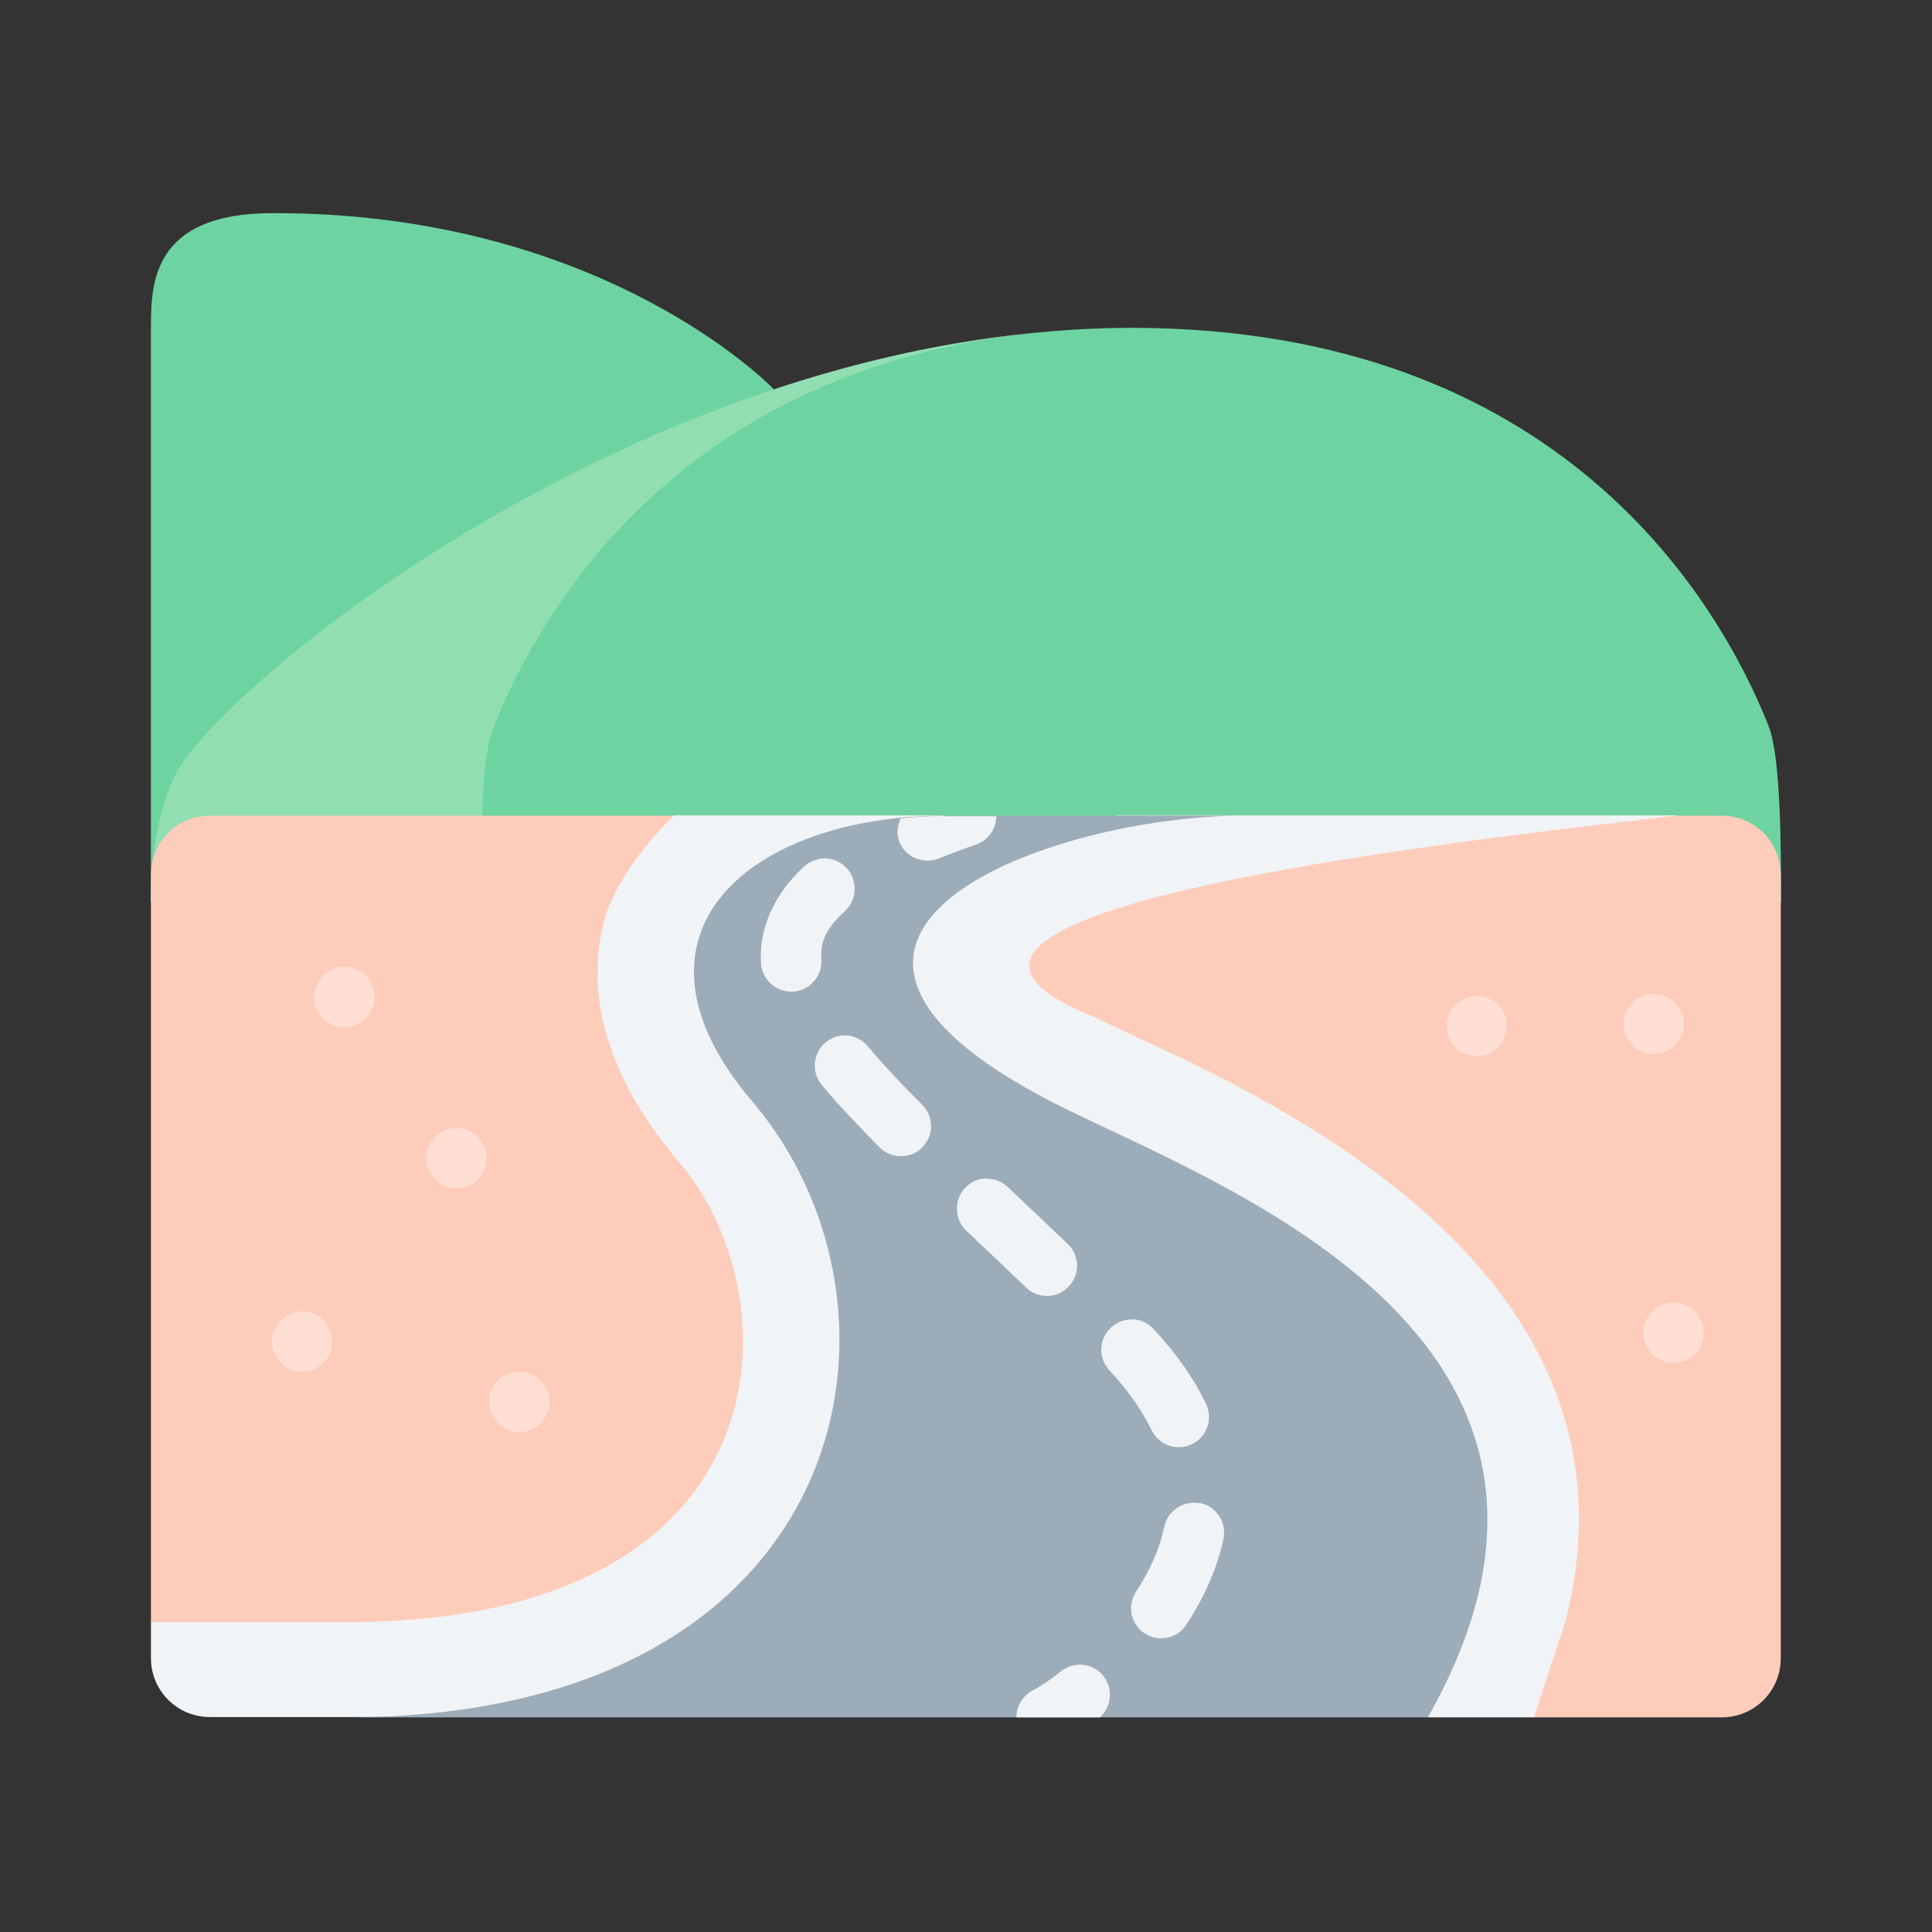
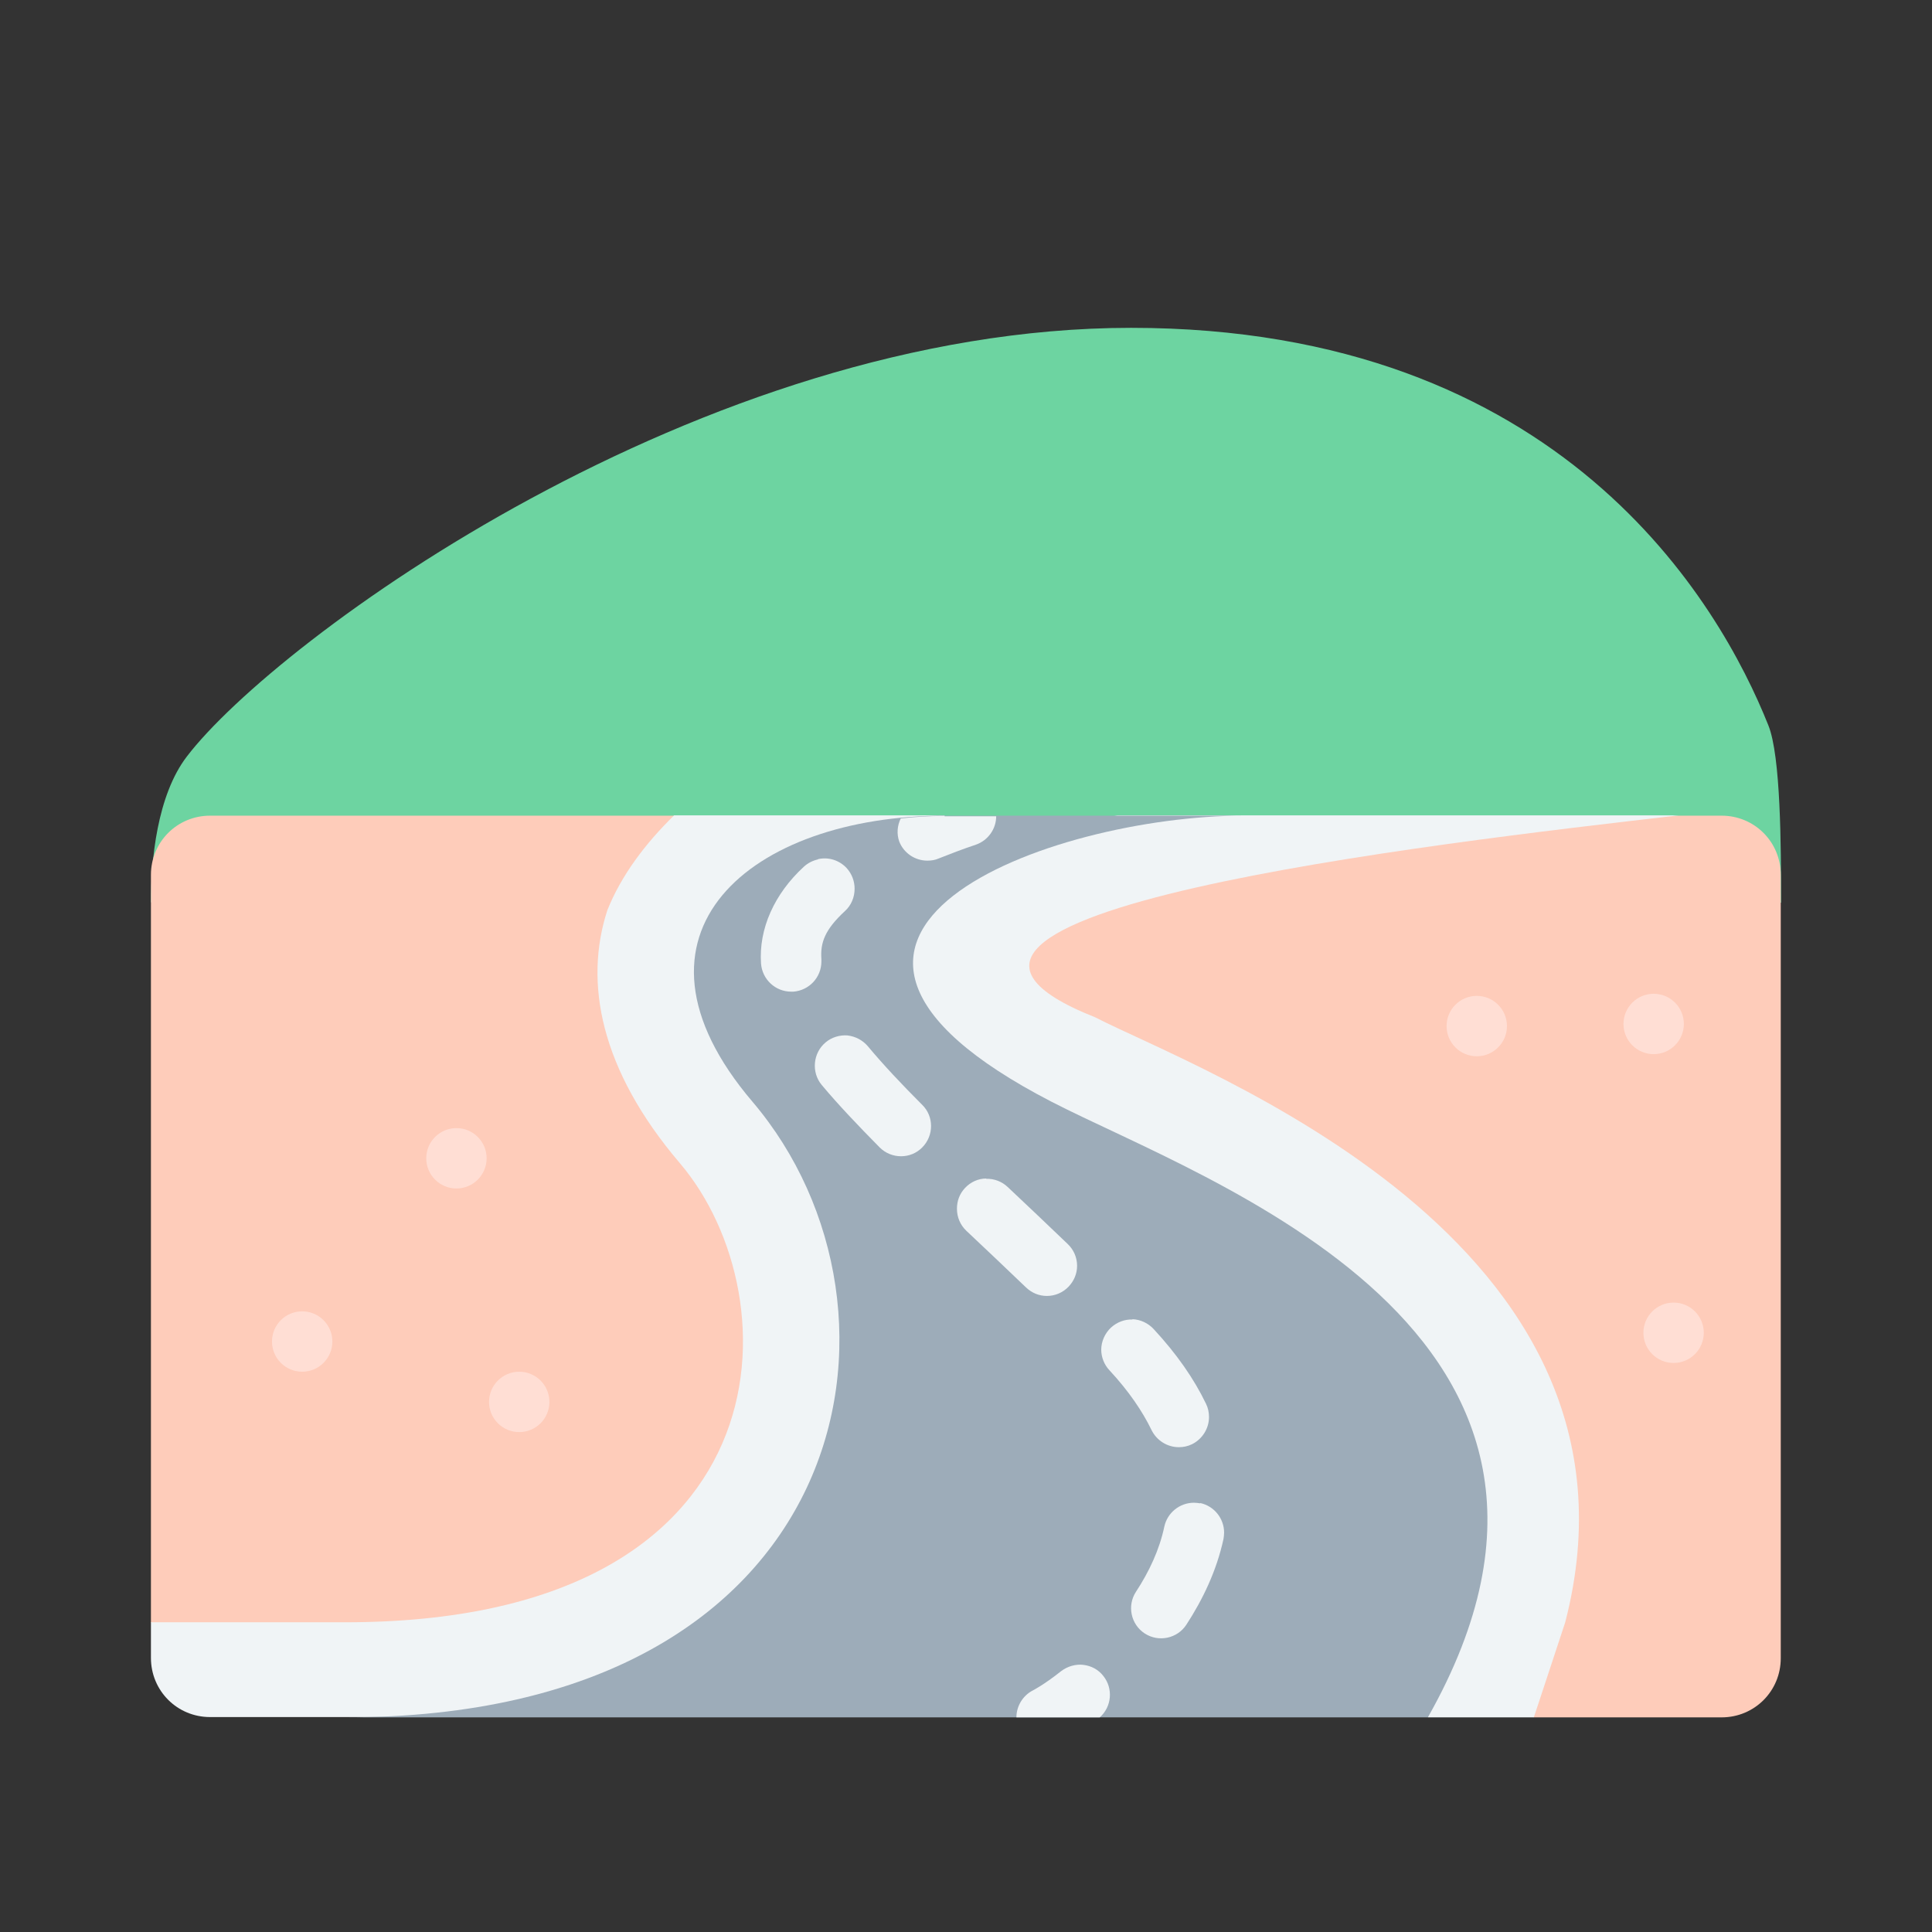
<svg xmlns="http://www.w3.org/2000/svg" width="800px" height="800px" viewBox="0 0 64 64">
  <rect x="0" y="0" width="64" height="64" fill="#333333" stroke="none" />
  <g id="a" />
  <g id="b" />
  <g id="c" />
  <g id="d" />
  <g id="e">
-     <path d="M9.01,7.06c-3.97,.01-4.01,2.33-4.01,3.8V29.89L25.63,12.89s-5.6-5.86-16.62-5.83Z" fill="#6dd4a1" fill-rule="evenodd" />
    <path d="M59,29.9c0-1.88-.01-4.85-.42-5.87-1.61-4.04-6.84-13.17-21.11-13.17S9.13,21.21,6.19,25.06c-.99,1.29-1.19,3.45-1.19,4.83l27.62,4.52,26.38-4.51Z" fill="#6dd4a1" fill-rule="evenodd" />
-     <path d="M34.86,10.97c-13.77,1.1-25.9,10.47-28.67,14.09-.99,1.29-1.19,3.45-1.19,4.83l10.05,1.65c.74-2.46,.92-4.53,.92-4.53,.04-1.21,.13-2.31,.4-2.97,1.51-3.78,6.19-12.03,18.49-13.07Z" fill="#91deb3" fill-rule="evenodd" />
    <path d="M55.62,27.02h1.41c1.09,0,1.96,.87,1.96,1.96v25.95c0,1.09-.87,1.96-1.96,1.96h-6.22l-21.9-24.02s5.9-5.46,6.35-5.32c.45,.15,20.36-.53,20.36-.53Zm-33.29,0H6.96c-1.09,0-1.96,.87-1.96,1.96v24.77l3.97,1.72s19.61,.76,18.98-11.83c-.63-12.58-5.61-16.62-5.61-16.62Z" fill="#feccba" fill-rule="evenodd" />
    <path d="M47.3,56.89h3.51c.3-.91,.65-1.96,1.04-3.15,3.29-12.7-12.22-18.31-15.57-20.04-8.76-3.47,11.11-5.74,19.33-6.69h-18.59l-4.65,.99-1.09-.99h-8.95c-.96,.94-1.75,1.99-2.21,3.14-.78,2.39-.24,5.28,2.4,8.38,3.81,4.47,3.64,15.21-11.08,15.21H5v1.18c0,1.09,.87,1.96,1.96,1.96H23.55l14.86-5.03,8.89,5.03Z" fill="#f0f4f6" fill-rule="evenodd" />
    <path d="M31.29,27.02c-6.39,0-11.13,3.88-6.36,9.48,5.87,6.9,3.41,20.39-13.48,20.39H47.3c7.24-12.8-7.4-17.78-12.46-20.39-10.79-5.57-.03-9.48,6.36-9.48h-9.92Z" fill="#9dacb9" fill-rule="evenodd" />
    <circle cx="17.2" cy="46.44" fill="#ffded4" r="1" />
    <circle cx="15.12" cy="38.37" fill="#ffded4" r="1" />
-     <circle cx="11.41" cy="33.03" fill="#ffded4" r="1" />
    <circle cx="10.01" cy="44.44" fill="#ffded4" r="1" />
    <circle cx="48.92" cy="33.99" fill="#ffded4" r="1" />
    <circle cx="54.78" cy="33.92" fill="#ffded4" r="1" />
    <circle cx="55.44" cy="44.15" fill="#ffded4" r="1" />
    <path d="M35.89,55.15c-.26-.03-.53,.05-.74,.21-.58,.46-.94,.64-.94,.64-.33,.17-.54,.52-.54,.89h2.76c.4-.35,.45-.96,.12-1.37-.16-.21-.4-.34-.67-.37Zm3.87-5.35c-.07-.01-.14-.02-.21-.02-.47,0-.88,.33-.98,.79-.16,.76-.5,1.49-.94,2.16-.3,.46-.17,1.08,.29,1.38,.46,.3,1.08,.17,1.38-.29,.54-.83,1-1.78,1.23-2.84,.01-.07,.02-.14,.02-.21,0-.47-.33-.88-.79-.98Zm-2.24-6.09c-.27-.01-.52,.09-.72,.27-.2,.19-.32,.46-.32,.73,0,.25,.1,.5,.27,.68,.65,.7,1.1,1.37,1.4,1.99,.17,.34,.52,.56,.9,.56,.15,0,.3-.03,.44-.1,.34-.17,.56-.52,.56-.9,0-.15-.03-.3-.1-.44-.4-.83-.97-1.65-1.74-2.48-.18-.19-.43-.31-.7-.32Zm-4.85-4.67c-.27,0-.52,.12-.7,.31-.18,.19-.27,.43-.27,.69,0,.28,.11,.54,.31,.73,.64,.6,1.3,1.23,1.98,1.88,.19,.18,.43,.28,.69,.28,.27,0,.53-.11,.72-.31,.18-.19,.28-.43,.28-.69,0-.27-.11-.53-.31-.72-.69-.66-1.35-1.29-1.99-1.89-.19-.18-.45-.28-.71-.27Zm-4.59-4.74h0c-.26-.02-.53,.06-.73,.23-.42,.35-.48,.99-.13,1.41,.56,.67,1.21,1.35,1.92,2.07,.39,.39,1.03,.39,1.41,0,.39-.39,.39-1.03,0-1.41-.69-.69-1.3-1.34-1.8-1.94-.17-.2-.41-.33-.68-.36Zm-.99-5.83c-.17,.04-.33,.12-.46,.24-.98,.9-1.5,2.06-1.42,3.21,.04,.52,.47,.93,1,.93,.02,0,.05,0,.07,0,.52-.04,.93-.47,.93-1,0-.02,0-.05,0-.07-.04-.55,.11-.98,.78-1.6,.21-.19,.32-.46,.32-.74,0-.25-.09-.49-.26-.68-.24-.26-.6-.38-.95-.3Zm4.2-1.44c-.5,0-.98,.03-1.45,.08-.12,.24-.14,.52-.05,.77,.15,.38,.52,.63,.93,.63,.13,0,.26-.02,.37-.07,.38-.15,.79-.31,1.24-.46,.4-.14,.67-.52,.67-.94h-1.71Z" fill="#f0f4f6" fill-rule="evenodd" />
  </g>
  <g id="f" />
  <g id="g" />
  <g id="h" />
  <g id="i" />
  <g id="j" />
  <g id="k" />
  <g id="l" />
  <g id="m" />
  <g id="n" />
  <g id="o" />
  <g id="p" />
  <g id="q" />
  <g id="r" />
  <g id="s" />
  <g id="t" />
  <g id="u" />
  <g id="v" />
  <g id="w" />
  <g id="x" />
  <g id="y" />
  <g id="a`" />
  <g id="aa" />
  <g id="ab" />
  <g id="ac" />
  <g id="ad" />
  <g id="ae" />
  <g id="af" />
  <g id="ag" />
  <g id="ah" />
  <g id="ai" />
  <g id="aj" />
  <g id="ak" />
  <g id="al" />
  <g id="am" />
  <g id="an" />
  <g id="ao" />
  <g id="ap" />
  <g id="aq" />
  <g id="ar" />
  <g id="as" />
  <g id="at" />
  <g id="au" />
  <g id="av" />
  <g id="aw" />
  <g id="ax" />
</svg>